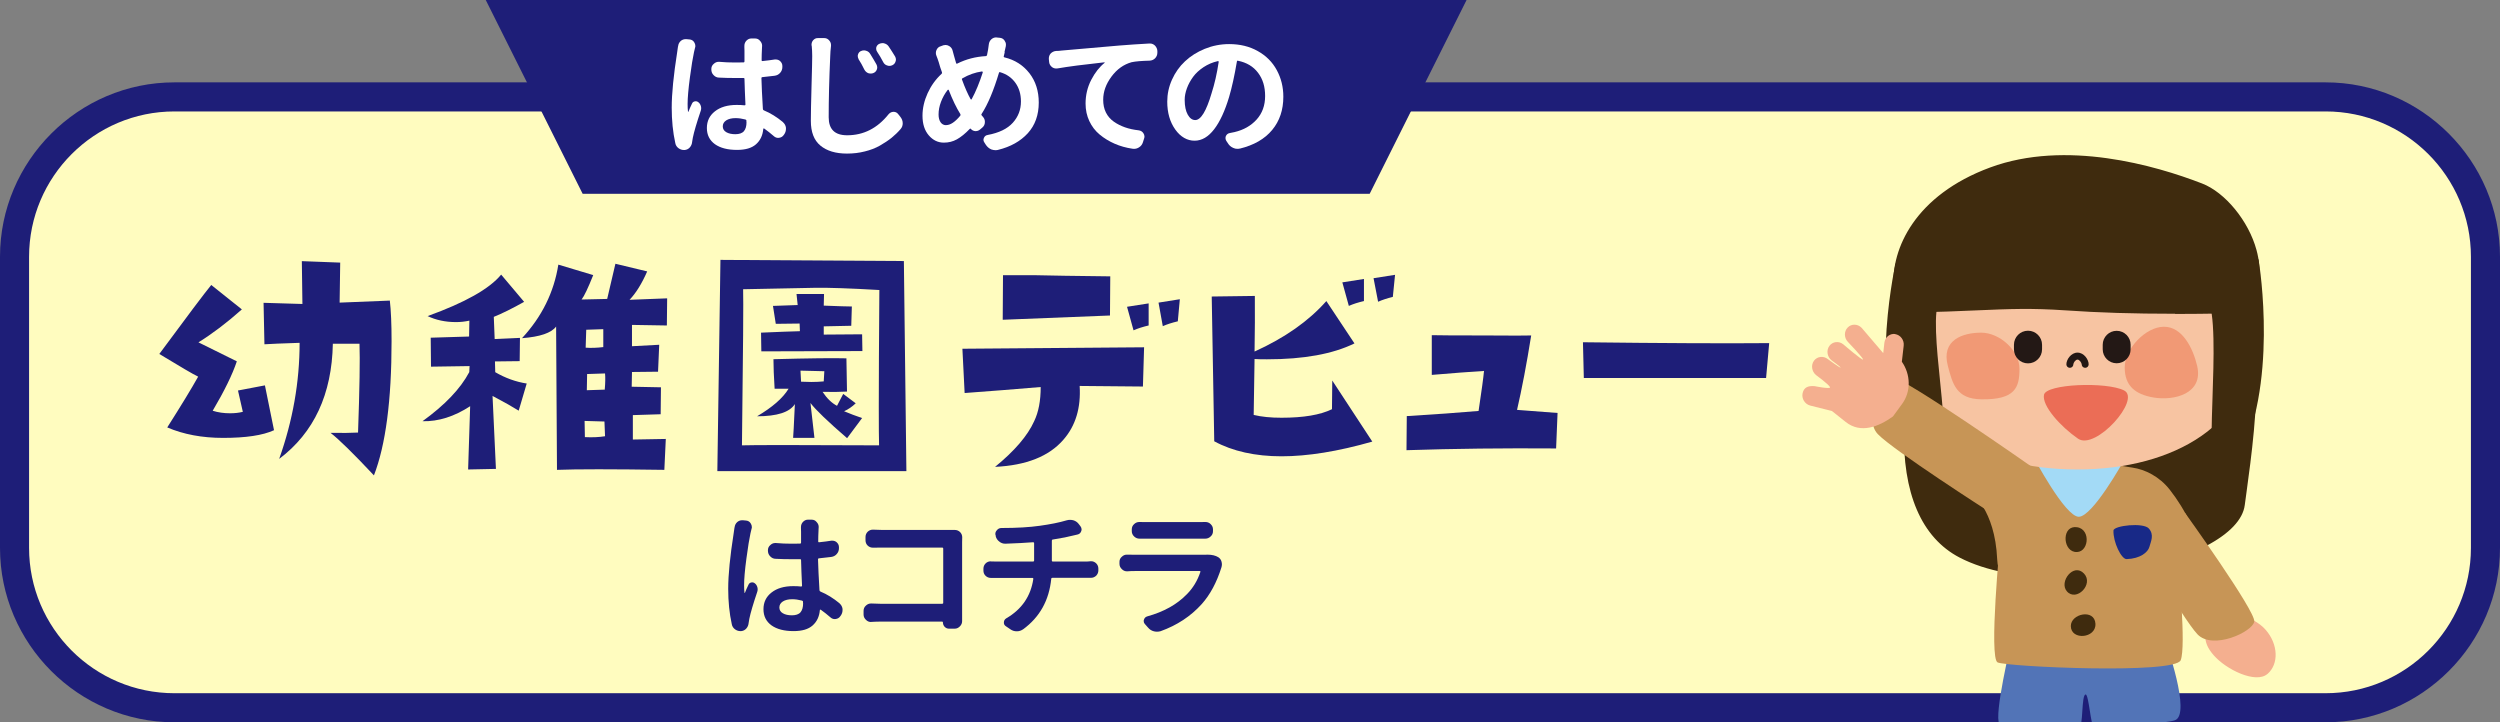
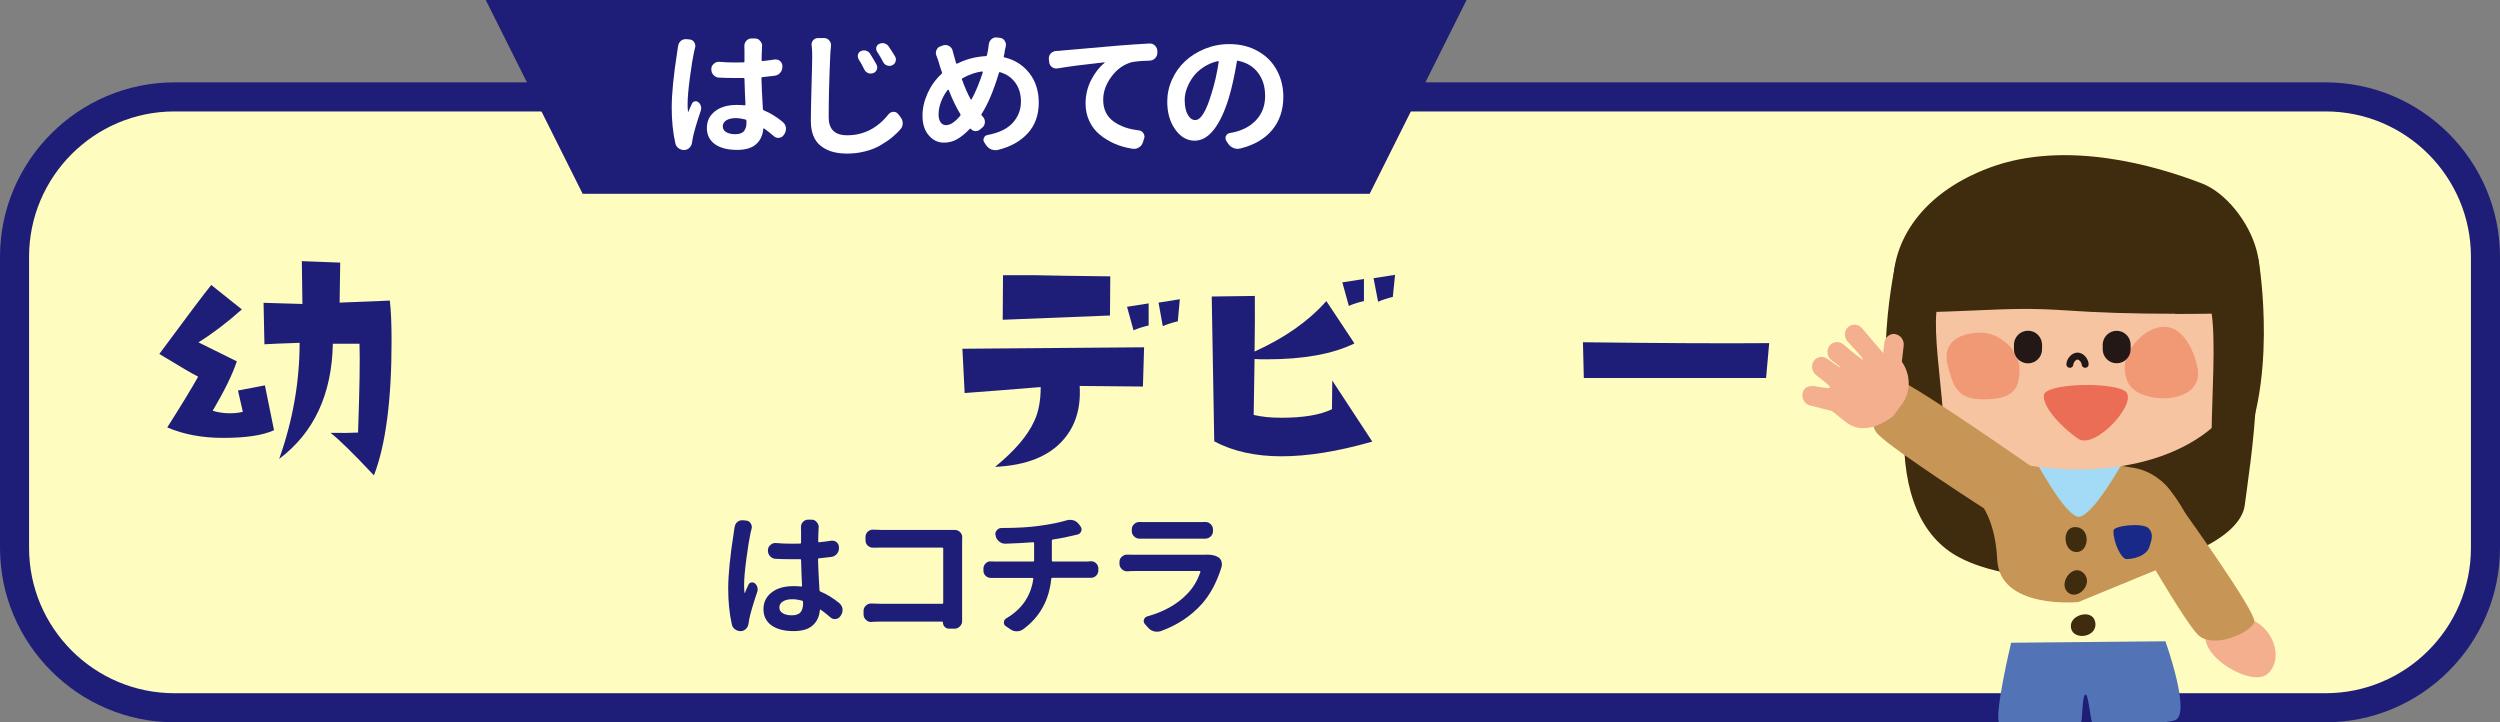
<svg xmlns="http://www.w3.org/2000/svg" id="_レイヤー_2" data-name="レイヤー 2" width="258" height="74.55" viewBox="0 0 258 74.55">
  <rect x="0" y="0" width="258" height="74.55" fill="#808080" stroke="none" />
  <defs>
    <style>
      .cls-1 {
        fill: #231815;
      }

      .cls-2 {
        fill: #182987;
      }

      .cls-3 {
        fill: #fff;
      }

      .cls-4 {
        fill: none;
      }

      .cls-5 {
        fill: #3f2b0e;
      }

      .cls-6 {
        fill: #fffcbf;
      }

      .cls-7 {
        fill: #1e1e78;
      }

      .cls-8 {
        fill: #c79556;
      }

      .cls-9 {
        fill: #f4af8f;
      }

      .cls-10 {
        fill: #f7c4a2;
      }

      .cls-11 {
        fill: #a3daf6;
      }

      .cls-12 {
        fill: #5274b7;
      }

      .cls-13 {
        fill: #eb6d56;
      }

      .cls-14 {
        fill: #f19975;
      }

      .cls-15 {
        clip-path: url(#clippath);
      }
    </style>
    <clipPath id="clippath">
      <rect class="cls-4" x="154.29" y="8.54" width="97.12" height="66" />
    </clipPath>
  </defs>
  <g id="_レイヤー_1-2" data-name="レイヤー 1">
    <g>
      <g>
        <rect class="cls-6" x="1.5" y="10" width="255" height="63.04" rx="16.5" ry="16.5" />
        <path class="cls-7" d="M240,11.5c8.27,0,15,6.73,15,15v30.04c0,8.27-6.73,15-15,15H18c-8.27,0-15-6.73-15-15v-30.04c0-8.27,6.73-15,15-15h222M240,8.5H18C8.1,8.5,0,16.6,0,26.5v30.04c0,9.9,8.1,18,18,18h222c9.9,0,18-8.1,18-18v-30.04c0-9.9-8.1-18-18-18h0Z" />
      </g>
      <g>
        <path class="cls-7" d="M75.81,54.43c.02-.22.11-.4.27-.55.15-.13.32-.19.51-.19h.07l.33.03c.21.02.37.11.48.29.08.12.12.25.12.38,0,.05,0,.11-.03.18-.04.17-.07.33-.11.46-.12.54-.26,1.41-.42,2.6-.16,1.2-.24,2.12-.24,2.75,0,.3.01.57.04.79,0,0,0,.02.02.02.01,0,.02,0,.03-.02.08-.22.2-.49.36-.82.05-.13.15-.21.29-.24.14-.03.26,0,.37.09.13.1.21.23.26.4.02.07.03.15.03.22,0,.08-.01.16-.04.25-.43,1.27-.7,2.2-.82,2.79-.03.15-.05.29-.07.42-.02.23-.1.42-.24.58-.14.16-.32.25-.53.27h-.08c-.2,0-.38-.06-.55-.18-.18-.13-.3-.31-.34-.53-.25-1.13-.37-2.35-.37-3.66,0-1.43.19-3.35.57-5.77.04-.22.06-.41.08-.56ZM86.64,62.27c.17.15.28.34.31.57v.12c0,.18-.05.36-.15.52l-.07.1c-.11.17-.27.27-.48.3-.04,0-.07.01-.1.01-.17,0-.32-.06-.45-.18-.34-.29-.67-.56-1-.79-.02,0-.04,0-.06,0-.02,0-.03.03-.03.05-.06.67-.31,1.19-.75,1.58-.44.39-1.09.58-1.96.58-.97,0-1.73-.2-2.28-.59-.55-.4-.83-.95-.83-1.67s.28-1.29.83-1.72c.56-.44,1.3-.66,2.24-.66.31,0,.58.01.81.04.06,0,.1-.02.1-.08-.05-1.01-.08-1.89-.1-2.64,0-.07-.03-.1-.1-.1h-.89c-.54,0-1.08-.01-1.63-.04-.23,0-.42-.1-.57-.26-.16-.16-.23-.36-.23-.59v-.04c0-.21.08-.39.25-.53.15-.14.31-.21.51-.21h.05c.54.05,1.08.07,1.63.07.39,0,.68,0,.88-.01.06,0,.1-.04.1-.11,0-.15,0-.34,0-.57,0-.22,0-.4,0-.54s0-.25-.01-.33v-.15c0-.2.06-.37.19-.52.15-.16.32-.25.53-.25h.37c.22,0,.4.08.53.25.14.15.21.31.21.51,0,0,0,.06-.01.15-.03.57-.04,1.02-.04,1.34,0,.06.04.09.11.08.47-.05.89-.1,1.24-.16h.12c.15,0,.3.05.42.15.16.14.25.31.25.52v.11c0,.23-.08.43-.23.6-.15.17-.34.27-.58.3-.42.05-.83.1-1.24.14-.07,0-.11.04-.11.11.02.8.07,1.86.15,3.17,0,.07.03.12.1.15.68.28,1.34.69,1.98,1.22ZM82.87,62.24v-.14c0-.06-.04-.1-.11-.12-.35-.09-.68-.14-1.01-.14-.4,0-.72.08-.96.23-.24.16-.36.36-.36.62s.12.46.36.6c.24.14.55.21.94.21s.7-.1.88-.31c.18-.21.27-.52.27-.94Z" />
        <path class="cls-7" d="M99.29,64.1c0,.2-.07.38-.22.53-.15.16-.33.25-.55.25h-.57c-.18,0-.33-.06-.46-.19-.12-.13-.18-.28-.18-.46,0-.05-.03-.08-.08-.08h-6.29c-.28,0-.62,0-1.01.03,0,0-.02.01-.04.01-.2,0-.37-.07-.52-.22-.16-.15-.25-.33-.25-.55v-.38c0-.22.08-.4.25-.55.15-.14.32-.21.52-.21h.04c.34.02.65.03.94.03h6.36c.07,0,.11-.03.11-.1v-5.59c0-.07-.04-.11-.11-.11h-6.18c-.28,0-.59,0-.93.01h-.04c-.2,0-.38-.07-.53-.21-.16-.15-.23-.34-.23-.56v-.33c0-.22.08-.4.23-.55.15-.14.33-.21.52-.21h.05c.33.02.64.03.93.03h7.48c.21,0,.39.07.55.22.15.16.22.33.22.53v.03c0,.19-.01.35-.01.48v8.13Z" />
        <path class="cls-7" d="M108.55,57.84c0,.07.03.11.1.11h3.43c.1,0,.25,0,.46-.03h.07c.19,0,.36.07.51.21.15.15.23.33.23.55v.19c0,.21-.08.39-.23.55-.16.14-.33.21-.53.21h-3.99c-.06,0-.1.03-.11.1-.22,2.22-1.19,3.96-2.9,5.21-.2.14-.42.21-.64.21h-.03c-.24,0-.46-.07-.67-.22l-.44-.3c-.14-.09-.21-.21-.21-.37,0-.2.08-.35.25-.45,1.6-.93,2.53-2.29,2.79-4.07,0-.06-.02-.1-.1-.1h-4.29c-.2,0-.38-.07-.53-.21-.16-.15-.23-.34-.23-.55v-.19c0-.22.08-.4.23-.55.14-.14.32-.21.52-.21.02,0,.04,0,.05.01.17,0,.33.01.48.01h3.84c.07,0,.11-.04.11-.11v-1.78c0-.07-.04-.1-.11-.1-.77.06-1.71.11-2.84.15h-.03c-.23,0-.43-.07-.6-.21-.19-.14-.32-.32-.38-.55v-.07c-.03-.06-.04-.12-.04-.18,0-.13.04-.25.14-.36.12-.16.28-.25.49-.25,1.59,0,2.91-.08,3.96-.23,1.07-.15,2-.33,2.76-.56.12-.04.24-.05.36-.05.11,0,.22.01.33.04.24.07.42.2.56.38l.19.25c.07.1.11.21.11.31,0,.06-.01.13-.04.19-.06.18-.19.3-.37.34-.14.03-.24.05-.3.07-.61.16-1.36.31-2.26.45-.06,0-.1.05-.1.11v2.02Z" />
        <path class="cls-7" d="M124.38,57.25c.08,0,.16-.01.23-.01.46,0,.83.09,1.11.26.17.11.29.26.34.46.03.1.04.2.04.29,0,.1-.02.21-.05.31-.49,1.56-1.17,2.82-2.04,3.79-1.13,1.25-2.54,2.18-4.24,2.79-.13.04-.25.05-.38.05-.1,0-.21-.01-.31-.04-.24-.06-.44-.19-.6-.38l-.33-.37c-.08-.09-.12-.19-.12-.3,0-.05,0-.11.03-.16.05-.17.17-.28.34-.33,1.7-.47,3.06-1.23,4.07-2.27.64-.64,1.11-1.41,1.41-2.32,0-.02,0-.04,0-.06-.01-.02-.03-.03-.06-.03h-6.66c-.25,0-.53,0-.82.03h-.04c-.2,0-.37-.07-.52-.22-.16-.15-.25-.33-.25-.55v-.21c0-.21.08-.39.25-.53.15-.14.31-.21.51-.21h.05c.3,0,.57.01.82.01h7.23ZM117.61,55.59h-.01c-.21,0-.39-.07-.55-.22-.16-.15-.25-.33-.25-.55v-.19c0-.22.08-.4.25-.55.15-.14.32-.21.53-.21h.03c.2,0,.42.01.66.01h5.39c.25,0,.48,0,.71-.01h.03c.21,0,.39.07.53.21.16.15.25.33.25.55v.19c0,.22-.08.4-.25.55-.16.15-.34.22-.55.22h-6.77Z" />
      </g>
      <g>
        <path class="cls-7" d="M28.27,44.4c-1.15.53-2.9.79-5.24.79-2.17,0-4.09-.36-5.77-1.08,1.43-2.25,2.49-3.99,3.19-5.24-.49-.23-1.83-1.02-4.01-2.34,2.87-3.89,4.66-6.26,5.36-7.12l3.16,2.52c-1.56,1.39-3.06,2.52-4.48,3.4l3.96,1.96c-.45,1.35-1.28,3.05-2.49,5.1.57.18,1.16.26,1.79.26.49,0,.93-.05,1.32-.15l-.5-2.2,2.78-.53.94,4.63ZM40.23,31.01c.12,1.04.18,2.43.18,4.19,0,6.11-.61,10.73-1.82,13.86-2.13-2.27-3.62-3.73-4.48-4.39,1.17.02,2.12.01,2.84-.03.16-4.51.21-7.57.15-9.17h-2.75c-.1,5.21-1.94,9.18-5.54,11.89,1.41-3.96,2.11-7.96,2.11-11.98-1.84.06-3.05.11-3.63.15l-.09-4.28,4.01.12-.06-4.42,3.96.15-.06,4.13,5.19-.21Z" />
-         <path class="cls-7" d="M54.35,39.6l-.82,2.78c-.59-.37-1.48-.88-2.7-1.52l.35,7.53-2.87.06.21-6.53c-1.64,1.07-3.28,1.59-4.92,1.55,2.3-1.66,3.92-3.35,4.83-5.07l.03-.62-3.98.06-.03-2.99,3.96-.12.03-1.64c-.45.1-.91.15-1.38.15-1.09,0-2.07-.21-2.93-.62,3.85-1.39,6.38-2.81,7.59-4.28l2.37,2.81c-1.21.68-2.26,1.2-3.13,1.55l.09,2.29,2.61-.12-.03,2.4-2.55.03.03,1.11c1.05.61,2.14,1,3.25,1.17ZM68.85,30.81l-.03,2.78-3.6-.06v2.2l2.81-.15-.12,2.78-2.69.03-.03,1.52,3.02.06-.03,2.78-2.87.09v2.52l3.4-.06-.15,3.19c-2.68-.04-4.94-.06-6.8-.06s-3.26.02-4.28.06l-.09-14.79c-.49.66-1.66,1.06-3.52,1.2,2.05-2.21,3.3-4.74,3.75-7.59l3.6,1.08c-.53,1.33-.93,2.17-1.2,2.52l2.64-.06.85-3.63,3.28.79c-.55,1.25-1.15,2.23-1.82,2.93l3.87-.15ZM62.44,45.02l-.06-1.52-2.05-.06.03,1.67c.76.04,1.45.01,2.08-.09ZM62.26,35.82v-1.85l-1.76.06-.06,1.85c.55.04,1.15.02,1.82-.06ZM62.44,38.54l-1.85.06-.03,1.67c.19,0,.81-.02,1.85-.06.06-.7.07-1.26.03-1.67Z" />
-         <path class="cls-7" d="M93.54,48.62h-19.51l.32-21.8,18.93.12.26,21.68ZM90.75,29.93c-3.09-.18-5.28-.25-6.59-.23-.86.02-3.35.07-7.47.15.04.98,0,6.35-.12,16.11,1.15-.04,5.87-.04,14.15,0-.02-.62-.03-1.96-.03-4.01,0-2.73.02-6.74.06-12.01ZM88.97,43.14l-1.55,2.08c-1.99-1.72-3.25-2.93-3.78-3.63l.41,3.6h-2.2c.02-.14.08-1.3.18-3.49-.53.84-1.83,1.26-3.9,1.26,1.56-.92,2.65-1.86,3.25-2.84h-1.44c-.08-1.27-.12-2.29-.12-3.05,3.69-.1,6.2-.13,7.53-.09l.06,3.43c-.7.04-1.54.05-2.52.03.45.68.95,1.16,1.49,1.44l.64-1.23,1.29.97c-.37.35-.77.63-1.2.82.6.25,1.22.49,1.85.7ZM89,36.23l-10.43.03-.03-1.93c1.82-.08,3.15-.13,4.01-.15l-.03-.79c-1,.02-1.82.03-2.46.03l-.29-1.85,2.55-.09-.12-1.14h2.84l-.03,1.2c1.5.06,2.47.09,2.9.09l-.06,1.99-2.84.06v.85l3.96-.03.03,1.73ZM85.07,38.31l-2.46-.06.06,1.14c.37.02.72.03,1.05.03.45,0,.88-.02,1.29-.06l.06-1.05Z" />
        <path class="cls-7" d="M118.07,35.85l-.12,4.04-6.53-.06c.14,2.27-.42,4.11-1.67,5.54-1.48,1.72-3.84,2.66-7.06,2.81,2.01-1.64,3.36-3.21,4.04-4.72.45-.94.67-2.11.67-3.52-2.54.22-5.16.42-7.85.62l-.23-4.57c3.73-.02,9.98-.07,18.75-.15ZM114.58,28.52l-.03,4.04-11.07.44.03-4.6c2.17-.02,4.31,0,6.42.06,2.3.04,3.86.06,4.66.06ZM118.53,33.59c-.59.14-1.1.3-1.55.5l-.67-2.43,2.23-.35v2.29ZM121.76,30.87l-.21,2.29c-.59.14-1.1.3-1.55.5l-.44-2.43,2.2-.35Z" />
        <path class="cls-7" d="M141.63,45.57c-3.56,1.02-6.68,1.52-9.38,1.52s-5.05-.52-6.94-1.55l-.26-14.94,4.45-.06c.02,1.74,0,3.65-.03,5.74,3.11-1.41,5.58-3.14,7.41-5.21l2.9,4.37c-2.23,1.09-5.23,1.64-9.02,1.64-.49,0-.92,0-1.29-.03l-.09,5.77c.82.2,1.78.29,2.87.29,2.27,0,4-.29,5.21-.88l.03-2.96,4.13,6.3ZM140.75,31.07c-.59.14-1.1.3-1.55.5l-.67-2.43,2.23-.35v2.29ZM143.97,28.35l-.23,2.29c-.57.14-1.07.3-1.52.5l-.47-2.43,2.23-.35Z" />
-         <path class="cls-7" d="M160.74,42.62l-.15,3.66c-5.39-.04-10.54.02-15.44.18l.03-3.52c2.91-.18,5.38-.35,7.41-.53.31-2.07.5-3.45.56-4.13-1.52.1-3.32.23-5.39.41v-4.1c.68.02,2.51.03,5.48.03,2.85.02,4.44.02,4.78,0-.47,2.95-.96,5.51-1.46,7.68l4.19.32Z" />
        <path class="cls-7" d="M182.58,35.41l-.32,3.6h-18.81l-.09-3.69c8.34.1,14.75.13,19.22.09Z" />
      </g>
      <polygon class="cls-7" points="151.35 0 50.13 0 60.13 20 141.35 20 151.35 0" />
      <g>
        <path class="cls-3" d="M69.98,4.78c.02-.22.11-.4.27-.55.15-.13.32-.19.51-.19h.07l.33.03c.21.02.37.11.48.29.08.12.12.25.12.38,0,.05,0,.11-.03.18-.04.17-.07.33-.11.46-.12.54-.26,1.41-.42,2.6-.16,1.2-.24,2.12-.24,2.75,0,.3.01.57.04.79,0,0,0,.02.02.02.01,0,.02,0,.03-.02.08-.22.2-.49.36-.82.05-.13.15-.21.29-.24.14-.03.26,0,.37.09.13.1.21.23.26.4.02.07.03.15.03.22,0,.08-.01.16-.04.25-.43,1.27-.7,2.2-.82,2.79-.03.15-.05.29-.07.42-.02.23-.1.42-.24.58-.14.16-.32.25-.53.27h-.08c-.2,0-.38-.06-.55-.18-.18-.13-.3-.31-.34-.53-.25-1.13-.37-2.35-.37-3.66,0-1.43.19-3.35.57-5.77.04-.22.06-.41.08-.56ZM80.8,12.61c.17.15.28.34.31.57v.12c0,.18-.05.36-.15.52l-.07.1c-.11.17-.27.27-.48.3-.04,0-.07.01-.1.01-.17,0-.32-.06-.45-.18-.34-.29-.67-.56-1-.79-.02,0-.04,0-.06,0-.02,0-.03.03-.03.05-.06.67-.31,1.19-.75,1.58s-1.09.58-1.96.58c-.97,0-1.73-.2-2.28-.59-.55-.4-.83-.95-.83-1.67s.28-1.29.83-1.72c.56-.44,1.3-.66,2.24-.66.31,0,.58.01.81.04.06,0,.1-.02.1-.08-.05-1.01-.08-1.89-.1-2.64,0-.07-.03-.1-.1-.1h-.89c-.54,0-1.08-.01-1.63-.04-.23,0-.42-.1-.57-.26-.16-.16-.23-.36-.23-.59v-.04c0-.21.08-.39.25-.53.15-.14.31-.21.51-.21h.05c.54.05,1.08.07,1.63.07.39,0,.68,0,.88-.01.06,0,.1-.04.1-.11,0-.15,0-.34,0-.57,0-.22,0-.4,0-.54s0-.25-.01-.33v-.15c0-.2.06-.37.19-.52.15-.16.32-.25.53-.25h.37c.22,0,.4.08.53.25.14.15.21.31.21.51,0,0,0,.06-.01.15-.03.57-.04,1.02-.04,1.34,0,.06.04.09.11.08.47-.05.89-.1,1.24-.16h.12c.15,0,.3.05.42.15.16.14.25.31.25.52v.11c0,.23-.08.43-.23.6-.15.17-.34.27-.58.3-.42.05-.83.1-1.24.14-.07,0-.11.04-.11.11.02.8.07,1.86.15,3.17,0,.07.03.12.1.15.68.28,1.34.69,1.98,1.22ZM77.03,12.59v-.14c0-.06-.04-.1-.11-.12-.35-.09-.68-.14-1.01-.14-.4,0-.72.08-.96.23-.24.16-.36.36-.36.62s.12.46.36.6c.24.14.55.21.94.21s.7-.1.88-.31c.18-.21.27-.52.27-.94Z" />
        <path class="cls-3" d="M83.75,4.7v-.08c0-.17.05-.33.16-.46.14-.16.31-.24.52-.23h.63c.21,0,.38.08.52.25.12.14.18.29.18.46v.1c-.05.38-.07.73-.08,1.04-.11,2.4-.16,4.5-.16,6.32,0,1.24.63,1.86,1.9,1.86,1.7,0,3.12-.72,4.28-2.17.13-.15.29-.24.49-.25h.03c.18,0,.34.07.46.22l.23.29c.16.2.25.42.25.67,0,.23-.07.43-.22.6-.28.33-.6.63-.94.91-.35.28-.75.54-1.2.8-.46.26-.98.46-1.56.6-.58.15-1.19.22-1.83.22-1.18,0-2.09-.28-2.75-.83s-.98-1.4-.98-2.54c0-.67.02-1.87.07-3.6.05-1.72.07-2.76.07-3.1,0-.37-.02-.73-.05-1.07ZM88.6,6.08c-.05-.09-.08-.19-.08-.29,0-.05,0-.11.03-.18.05-.16.15-.28.3-.34.1-.05.21-.07.31-.07.07,0,.15.01.23.04.18.05.32.16.42.33.24.38.45.74.64,1.08.05.1.08.2.08.3,0,.07-.01.15-.04.22-.06.17-.18.3-.36.37-.09.04-.18.05-.27.05s-.18-.01-.26-.04c-.17-.07-.31-.2-.4-.37-.19-.4-.4-.77-.62-1.11ZM90.52,5.34c-.06-.09-.1-.19-.1-.3,0-.05,0-.1.01-.15.05-.17.15-.29.3-.36.11-.05.22-.08.33-.08.07,0,.14,0,.21.03.19.05.34.16.44.31.25.37.47.72.67,1.05.05.1.08.2.08.3,0,.07-.01.14-.04.21-.05.17-.16.3-.33.38-.1.05-.2.07-.3.07-.07,0-.15-.01-.22-.04-.18-.05-.32-.16-.41-.33-.21-.4-.42-.77-.64-1.09Z" />
        <path class="cls-3" d="M103.69,5.38l-.1.42c-.02.06,0,.1.07.12,1.08.26,1.93.81,2.58,1.64.64.83.96,1.84.96,3.02,0,1.29-.38,2.34-1.13,3.17-.76.83-1.78,1.4-3.08,1.72-.08.02-.16.03-.25.03-.15,0-.29-.03-.44-.08-.23-.1-.41-.26-.55-.46l-.16-.25c-.06-.09-.1-.18-.1-.27,0-.07.02-.14.05-.21.07-.17.2-.27.38-.3,1.18-.22,2.04-.64,2.6-1.26.56-.62.84-1.35.84-2.2,0-.75-.19-1.39-.57-1.92-.38-.53-.9-.9-1.58-1.1-.06-.02-.1,0-.12.07-.54,1.8-1.13,3.22-1.79,4.24-.04.05-.03.1.01.15.05.05.09.11.14.16.13.15.19.31.19.51,0,.25-.09.44-.27.59l-.25.21c-.13.1-.27.15-.42.15h-.07c-.18-.02-.33-.1-.44-.23-.04-.05-.07-.05-.11,0-.47.49-.92.85-1.33,1.08-.41.23-.86.34-1.35.34-.6,0-1.12-.25-1.55-.75-.43-.5-.65-1.17-.65-2.03,0-.77.18-1.55.53-2.32.35-.77.83-1.44,1.44-2,.05-.05.06-.1.04-.16-.14-.38-.25-.72-.33-1.03-.08-.25-.16-.48-.25-.7-.04-.09-.05-.18-.05-.27,0-.11.02-.21.07-.31.09-.2.24-.33.44-.38l.27-.1c.08-.02.15-.03.22-.03.13,0,.25.04.37.11.19.11.31.27.36.48.05.17.09.35.14.52.07.27.15.53.22.77.03.06.07.08.12.04.92-.46,1.9-.71,2.95-.77.06,0,.1-.05.12-.11.02-.07.05-.26.11-.57.03-.15.05-.31.07-.51.02-.22.11-.4.27-.55.15-.13.31-.19.49-.19.02,0,.04,0,.07.01l.31.03c.21.02.37.11.49.29.09.13.14.26.14.41,0,.05,0,.1-.01.16-.07.34-.12.54-.14.62ZM97.65,12.91c.43,0,.91-.32,1.45-.97.04-.05.04-.11,0-.18-.4-.64-.8-1.46-1.19-2.47,0-.02-.03-.03-.05-.03-.02,0-.04,0-.06.02-.29.37-.52.78-.69,1.23-.17.45-.25.88-.25,1.3,0,.34.07.61.21.81.14.2.33.3.58.3ZM101.41,7.45s0-.04-.01-.05c-.02-.02-.04-.03-.05-.03-.71.1-1.39.34-2.02.71-.06.03-.08.07-.05.14.3.83.6,1.5.89,2.02.02.02.04.03.06.03s.04-.01.05-.04c.42-.77.8-1.7,1.15-2.78Z" />
        <path class="cls-3" d="M109.14,7.06s-.09.01-.14.01c-.16,0-.31-.05-.44-.15-.17-.14-.27-.31-.29-.52l-.03-.3v-.07c0-.19.06-.36.19-.51.15-.15.33-.24.55-.26.23,0,.41-.02.55-.04.26-.02,2.26-.19,5.97-.52.98-.08,2.01-.15,3.12-.21h.05c.2,0,.37.07.52.21.15.16.24.34.25.56v.18c0,.22-.08.41-.23.57-.16.16-.35.24-.57.25-.82.02-1.44.07-1.86.16-.82.23-1.51.72-2.08,1.49-.57.77-.85,1.56-.85,2.39,0,.49.09.93.28,1.31.19.38.46.69.81.94.35.25.74.44,1.16.59.42.15.9.25,1.42.31.21.03.37.13.48.3.07.11.11.22.11.34,0,.06-.01.13-.04.21l-.12.38c-.07.23-.21.41-.41.53-.16.1-.32.15-.51.15-.05,0-.1,0-.15-.01-.67-.1-1.28-.27-1.85-.52-.57-.25-1.08-.56-1.54-.94-.46-.38-.81-.84-1.07-1.39-.26-.55-.39-1.16-.39-1.81,0-.89.2-1.71.59-2.46.39-.75.85-1.33,1.38-1.75,0,0,.01-.02,0-.03,0-.01-.02-.02-.03-.02-2.13.23-3.74.44-4.83.63Z" />
        <path class="cls-3" d="M127.95,15.33c-.08.02-.16.03-.25.03-.16,0-.3-.03-.44-.1-.23-.1-.41-.26-.53-.46l-.18-.27c-.05-.09-.08-.18-.08-.27,0-.07.01-.15.04-.22.08-.17.22-.28.41-.31.16-.03.33-.06.49-.1.93-.22,1.69-.65,2.27-1.29.58-.64.88-1.45.88-2.43s-.24-1.75-.73-2.4c-.49-.65-1.18-1.06-2.07-1.24-.06-.02-.1,0-.11.07-.25,1.48-.52,2.7-.81,3.68-.43,1.43-.94,2.54-1.54,3.32-.6.78-1.27,1.18-2.02,1.18s-1.44-.38-1.99-1.15c-.55-.77-.83-1.73-.83-2.88,0-.78.16-1.54.49-2.27.33-.73.77-1.36,1.34-1.89.56-.53,1.24-.96,2.04-1.29.79-.32,1.63-.49,2.52-.49,1.11,0,2.1.24,2.95.72.86.48,1.51,1.13,1.96,1.96s.68,1.74.68,2.75c0,1.36-.38,2.5-1.15,3.43s-1.88,1.57-3.35,1.93ZM123.35,12.39c.58,0,1.14-.92,1.68-2.75.31-.96.56-2.04.74-3.25,0-.03,0-.05-.03-.07-.02-.02-.04-.02-.07-.01-.53.12-1.02.33-1.46.62-.45.3-.81.63-1.08,1-.27.37-.49.77-.64,1.18s-.23.81-.23,1.19c0,.66.11,1.17.32,1.54.21.37.47.55.76.55Z" />
      </g>
      <g class="cls-15">
        <g>
          <g>
            <g>
              <path class="cls-5" d="M198.49,34.93s-5.13,17.36,4,22.11c9.13,4.75,27.92.3,28.6-4.98.68-5.28,3.55-22.03-3.02-23.77s-29.58,6.64-29.58,6.64Z" />
              <path class="cls-5" d="M212.58,59.6c-3.88,0-7.6-.63-10.35-2.06-3.94-2.05-5.92-6.67-5.73-13.36.14-4.95,1.39-9.24,1.45-9.42.05-.17.18-.31.35-.37.95-.34,23.26-8.42,29.92-6.66,6.55,1.73,4.57,16.09,3.63,22.99-.07.53-.14,1-.19,1.4-.19,1.5-1.58,2.96-4,4.23-3.82,2-9.6,3.24-15.07,3.24ZM198.96,35.37c-.59,2.21-4.21,17,3.79,21.17,6.34,3.3,18.09,2.1,24.37-1.18,2.05-1.07,3.26-2.27,3.4-3.37.05-.41.12-.88.19-1.41.83-6.06,2.79-20.26-2.79-21.74-5.94-1.57-26.35,5.59-28.96,6.53Z" />
            </g>
            <path class="cls-8" d="M208.78,47.93c-.75.74-5.39,2.89-5.39,2.89,0,0,2.49,1.7,2.72,6.9.23,5.21,8.38,4.41,8.38,4.41l8.26-3.4-1.7-6.68-12.27-4.13Z" />
            <path class="cls-9" d="M209.43,74.02s.3,7.17.83,7.85c.53.68,3.4,1.28,3.7.3.3-.98.45-8.23,0-8.68-.45-.45-4.53.53-4.53.53Z" />
            <path class="cls-9" d="M216.15,74.32s.3,7.17.83,7.85,3.4,1.28,3.7.3c.3-.98.45-8.23,0-8.68-.45-.45-4.53.53-4.53.53Z" />
            <path class="cls-12" d="M207.55,66.32s-1.81,7.55-1.21,8.38c.27.38,4.45.46,8.22.38.45,0,.22-3.4.68-3.41.33,0,.53,3.36.86,3.35,3.86-.14,7.56-.41,8.35-.69,1.74-.6-.98-8.15-.98-8.15l-15.92.15Z" />
            <path class="cls-9" d="M234,69.55c-1.19,1.04-4.25-.44-5.54-1.92-1.3-1.48-1.04-2.66.15-3.7,1.19-1.04,3.9-.42,5.2,1.06,1.3,1.48,1.39,3.52.2,4.56Z" />
            <path class="cls-8" d="M208.78,47.93c2.92-1.77,6.11-.44,11.3.33,1.3.19,2.78.92,3.85,2.29,1.6,2.05,2.95,4.67,3.42,7.75.4,2.63.28,2.58-.03,2.99-.82,1.09-19.43-12.81-18.53-13.36Z" />
            <path class="cls-11" d="M209.8,47.06s3.3,6.27,4.73,6.27,4.62-5.75,4.62-5.75h-2.51l-3.31.76-3.53-1.28Z" />
            <path class="cls-10" d="M232.31,35.57c0,8.02-7.8,12.88-17.92,12.88s-18.74-4.86-18.74-12.88,8.21-14.52,18.33-14.52,18.33,6.5,18.33,14.52Z" />
            <g>
              <path class="cls-5" d="M227.04,19.44c-4.26-1.64-13.66-4.52-21.45-1.64-6.91,2.55-9.88,7.52-9.6,11.75.05.77.45,2.15,1.22,2.13,8.03-.17,10.56-.6,16-.23,5.43.38,10.94.4,16.37.3,1.08-.02,1.63-.6,2.11-1.21,2.66-3.34-1.1-9.74-4.66-11.11Z" />
              <path class="cls-5" d="M224.47,32.38c-4.28,0-7.89-.11-11.3-.35-3.51-.24-5.77-.15-9.19,0-1.85.08-3.96.17-6.76.23-1.17.01-1.73-1.58-1.8-2.66-.26-3.89,2.19-9.45,9.97-12.32,7.8-2.88,17.04-.21,21.85,1.65,2.4.92,4.82,3.88,5.63,6.87.56,2.05.3,3.82-.74,5.13-.54.68-1.22,1.4-2.55,1.42-1.82.03-3.52.05-5.12.05ZM209.05,30.74c1.29,0,2.62.04,4.2.15,4.65.32,9.68.42,16.33.3.83-.01,1.24-.44,1.68-.99,1.02-1.28.85-2.94.53-4.12-.72-2.63-2.89-5.32-4.94-6.11h0c-4.66-1.79-13.6-4.39-21.05-1.64-7.19,2.65-9.46,7.68-9.23,11.18.05.81.44,1.6.64,1.6h0c2.79-.06,4.89-.15,6.74-.23,1.93-.08,3.49-.15,5.12-.15Z" />
            </g>
            <g>
              <path class="cls-14" d="M226.75,37.78c.65,2.85-2.37,3.61-4.53,3.24-1.87-.33-2.95-1.2-2.95-3.1s2.15-4.2,4.05-4.2,3,2.21,3.43,4.06Z" />
              <path class="cls-14" d="M208.41,38.07c0,1.9-.42,3.2-3.95,3.14-2.58-.04-2.95-1.6-3.44-3.44-.72-2.69,1.54-3.44,3.44-3.44s3.95,1.83,3.95,3.73Z" />
            </g>
            <path class="cls-1" d="M215.19,37.96c-.2,0-.36-.16-.36-.36,0-.14-.22-.49-.43-.49s-.43.34-.43.49c0,.2-.16.36-.36.36s-.36-.16-.36-.36c0-.49.48-1.21,1.15-1.21s1.15.72,1.15,1.21c0,.2-.16.36-.36.36Z" />
            <path class="cls-8" d="M225.49,52.92l-5.25,2.13s4.97,8.75,6.54,10.41c1.58,1.66,5.71-.26,5.86-1.32.15-1.06-7.15-11.22-7.15-11.22Z" />
-             <path class="cls-8" d="M206.41,55.83s-1.17,12.07-.26,12.53c.91.45,18.34,1.25,18.9-.23.57-1.47-.23-9.51-.23-9.51l-18.41-2.79Z" />
            <path class="cls-13" d="M210.94,40.74c.23-1.13,6.45-1.36,8.26-.45,1.81.91-2.94,6.23-4.75,4.98-1.81-1.25-3.74-3.4-3.51-4.53Z" />
            <path class="cls-2" d="M218.11,54.75c.02-.51,3.1-.86,3.66-.2.56.66.2,1.32.05,1.88-.15.56-.93,1.22-2.35,1.27-.55.02-1.41-1.78-1.36-2.95Z" />
            <g>
              <path class="cls-5" d="M196.15,27.46s-3.09,14.34,1.74,19.02c4.83,4.68-.23-13.21,1.89-15.92,2.11-2.72-3.62-3.09-3.62-3.09Z" />
              <path class="cls-5" d="M199.19,47.82c-.73,0-1.44-.68-1.7-.94-5-4.84-2.03-18.95-1.9-19.54.06-.28.31-.46.59-.45.62.04,3.77.33,4.48,1.9.2.44.28,1.17-.45,2.11-.76.98-.34,5.09,0,8.4.51,4.95.73,7.79-.55,8.41-.16.08-.32.11-.48.11ZM196.61,28.07c-.48,2.53-2.38,14.06,1.67,17.99.65.63.9.62.9.62.6-.41.17-4.7-.1-7.27-.49-4.76-.73-7.97.23-9.21.31-.4.41-.71.31-.95-.28-.62-1.8-1.03-3.02-1.18Z" />
            </g>
            <g>
              <path class="cls-5" d="M232.54,26.99s2.09,12.77-2.21,20.54c-3.26,5.88.02-14.26-2.09-16.98-2.11-2.72,4.3-3.57,4.3-3.57Z" />
              <path class="cls-5" d="M229.4,49.17c-.07,0-.14,0-.22-.03-1.02-.28-1.05-2.2-.85-8.05.13-3.84.31-9.11-.54-10.19-.68-.87-.6-1.59-.42-2.04.74-1.81,4.65-2.38,5.09-2.44.3-.04.59.17.64.47.09.53,2.08,13.06-2.27,20.91-.38.69-.84,1.37-1.44,1.37ZM229.63,48.13h0,0ZM232.06,27.64c-1.48.27-3.32.89-3.63,1.65-.04.09-.15.37.26.91,1.02,1.31.97,5.18.78,10.93-.08,2.39-.19,5.54.04,6.66.09-.12.19-.29.33-.53,3.65-6.6,2.56-17.09,2.22-19.62Z" />
            </g>
            <path class="cls-8" d="M209.73,48.21l-4.45,4.6s-9.91-6.35-11.49-8.01c-1.58-1.66.56-5.69,1.63-5.78s14.31,9.19,14.31,9.19Z" />
            <path class="cls-9" d="M195.6,34.47c-.56-.08-1.06.32-1.13.89l-.12,1.08-2.23-2.61c-.41-.42-1.05-.43-1.44-.03h0c-.39.4-.38,1.07.03,1.49,0,0,1.62,1.69,1.55,1.81-.07.12-2.04-1.57-2.04-1.57-.45-.36-1.09-.29-1.43.17-.33.45-.23,1.12.22,1.48,0,0,.98.7.94.76-.03.06-1.32-.88-1.32-.88-.45-.36-1.09-.29-1.43.17-.33.45-.23,1.12.22,1.48,0,0,1.37,1.01,1.44,1.25.07.23-1.59-.11-1.59-.11-.73-.06-1.11.16-1.24.72-.13.55.22,1.13.77,1.28l2.26.57,1.42,1.13c1.55,1.23,3.39.49,4.87-.57l.95-1.3c.94-1.29.88-3.05-.03-4.35l.19-1.65c.07-.58-.33-1.12-.89-1.2Z" />
            <g>
              <path class="cls-1" d="M209.29,37.5h0c-.8,0-1.45-.65-1.45-1.45v-.47c0-.8.65-1.45,1.45-1.45h0c.8,0,1.45.65,1.45,1.45v.47c0,.8-.65,1.45-1.45,1.45Z" />
              <path class="cls-1" d="M218.44,37.49h0c-.8,0-1.44-.65-1.44-1.44v-.47c0-.8.65-1.44,1.44-1.44h0c.8,0,1.44.65,1.44,1.44v.47c0,.8-.65,1.44-1.44,1.44Z" />
            </g>
          </g>
          <g>
            <path class="cls-5" d="M214.36,54.41c1.5.23,1.19,2.82-.27,2.54-1.26-.25-1.29-2.78.27-2.54Z" />
            <path class="cls-5" d="M216.25,64.37c.08,1.52-2.52,1.74-2.54.25-.02-1.29,2.45-1.83,2.54-.25Z" />
            <path class="cls-5" d="M215.07,59.19c1.04,1.11-.8,2.96-1.77,1.83-.84-.97.69-2.98,1.77-1.83Z" />
          </g>
        </g>
      </g>
    </g>
  </g>
</svg>